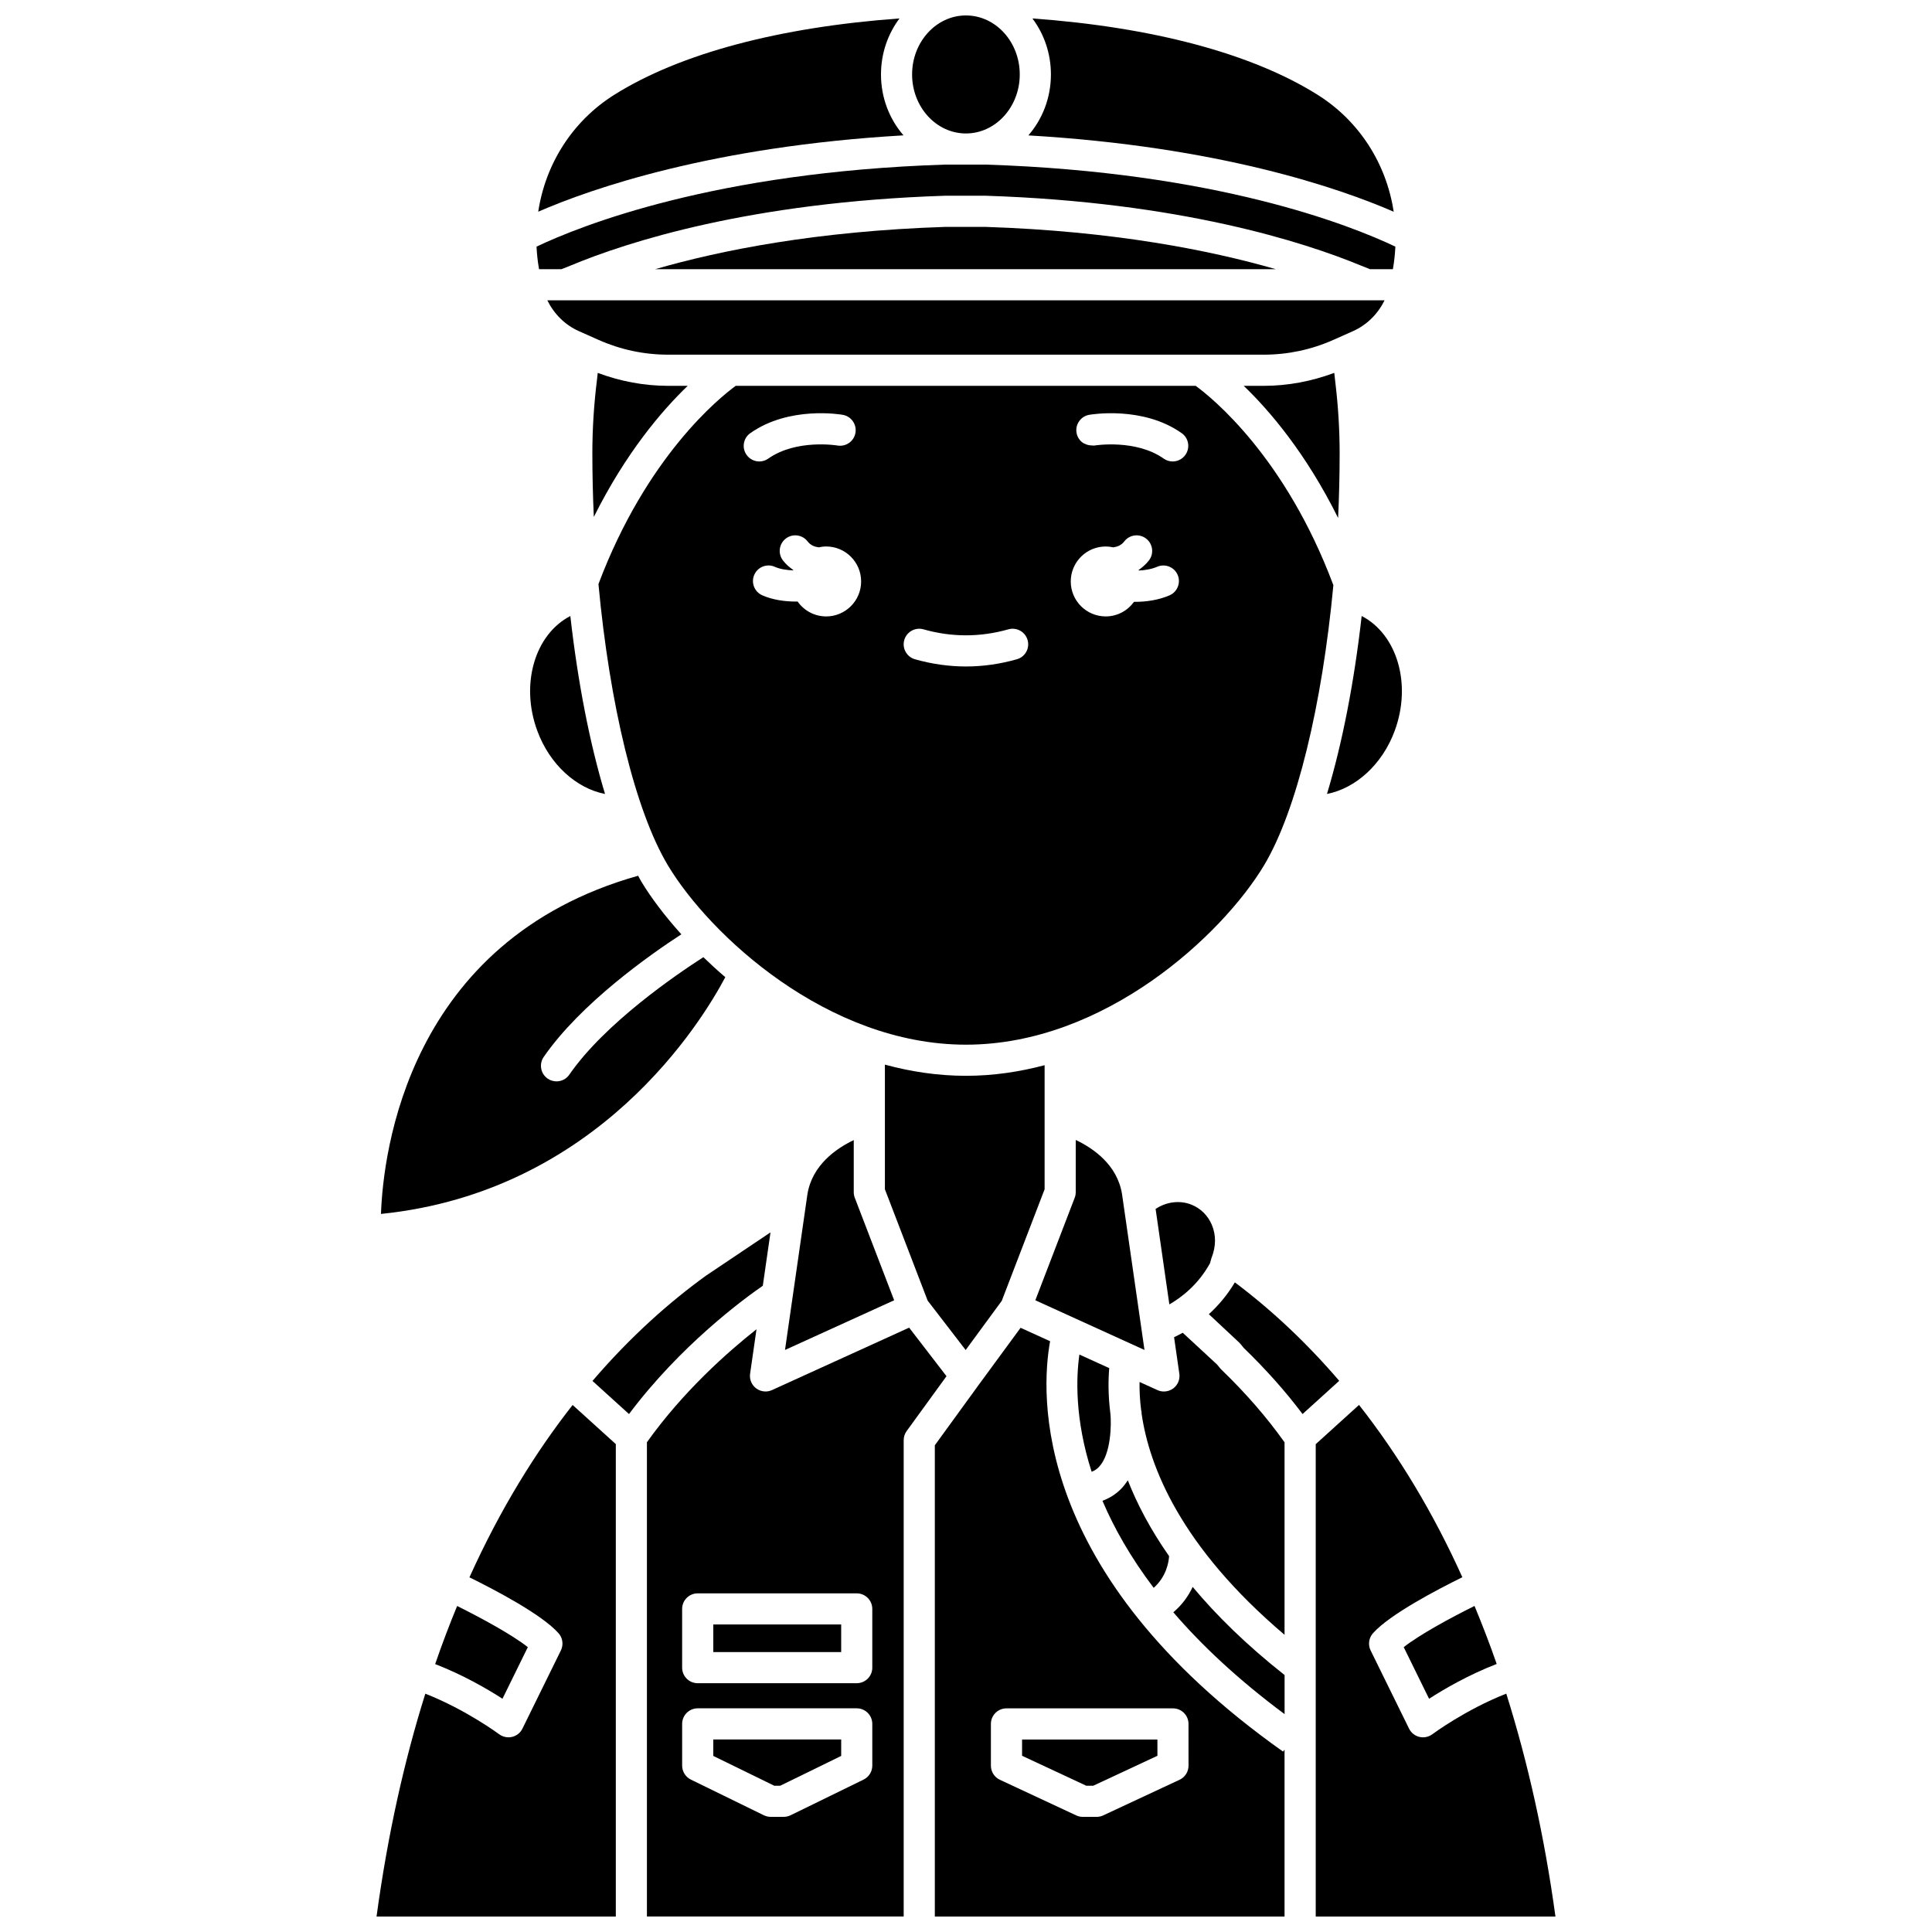
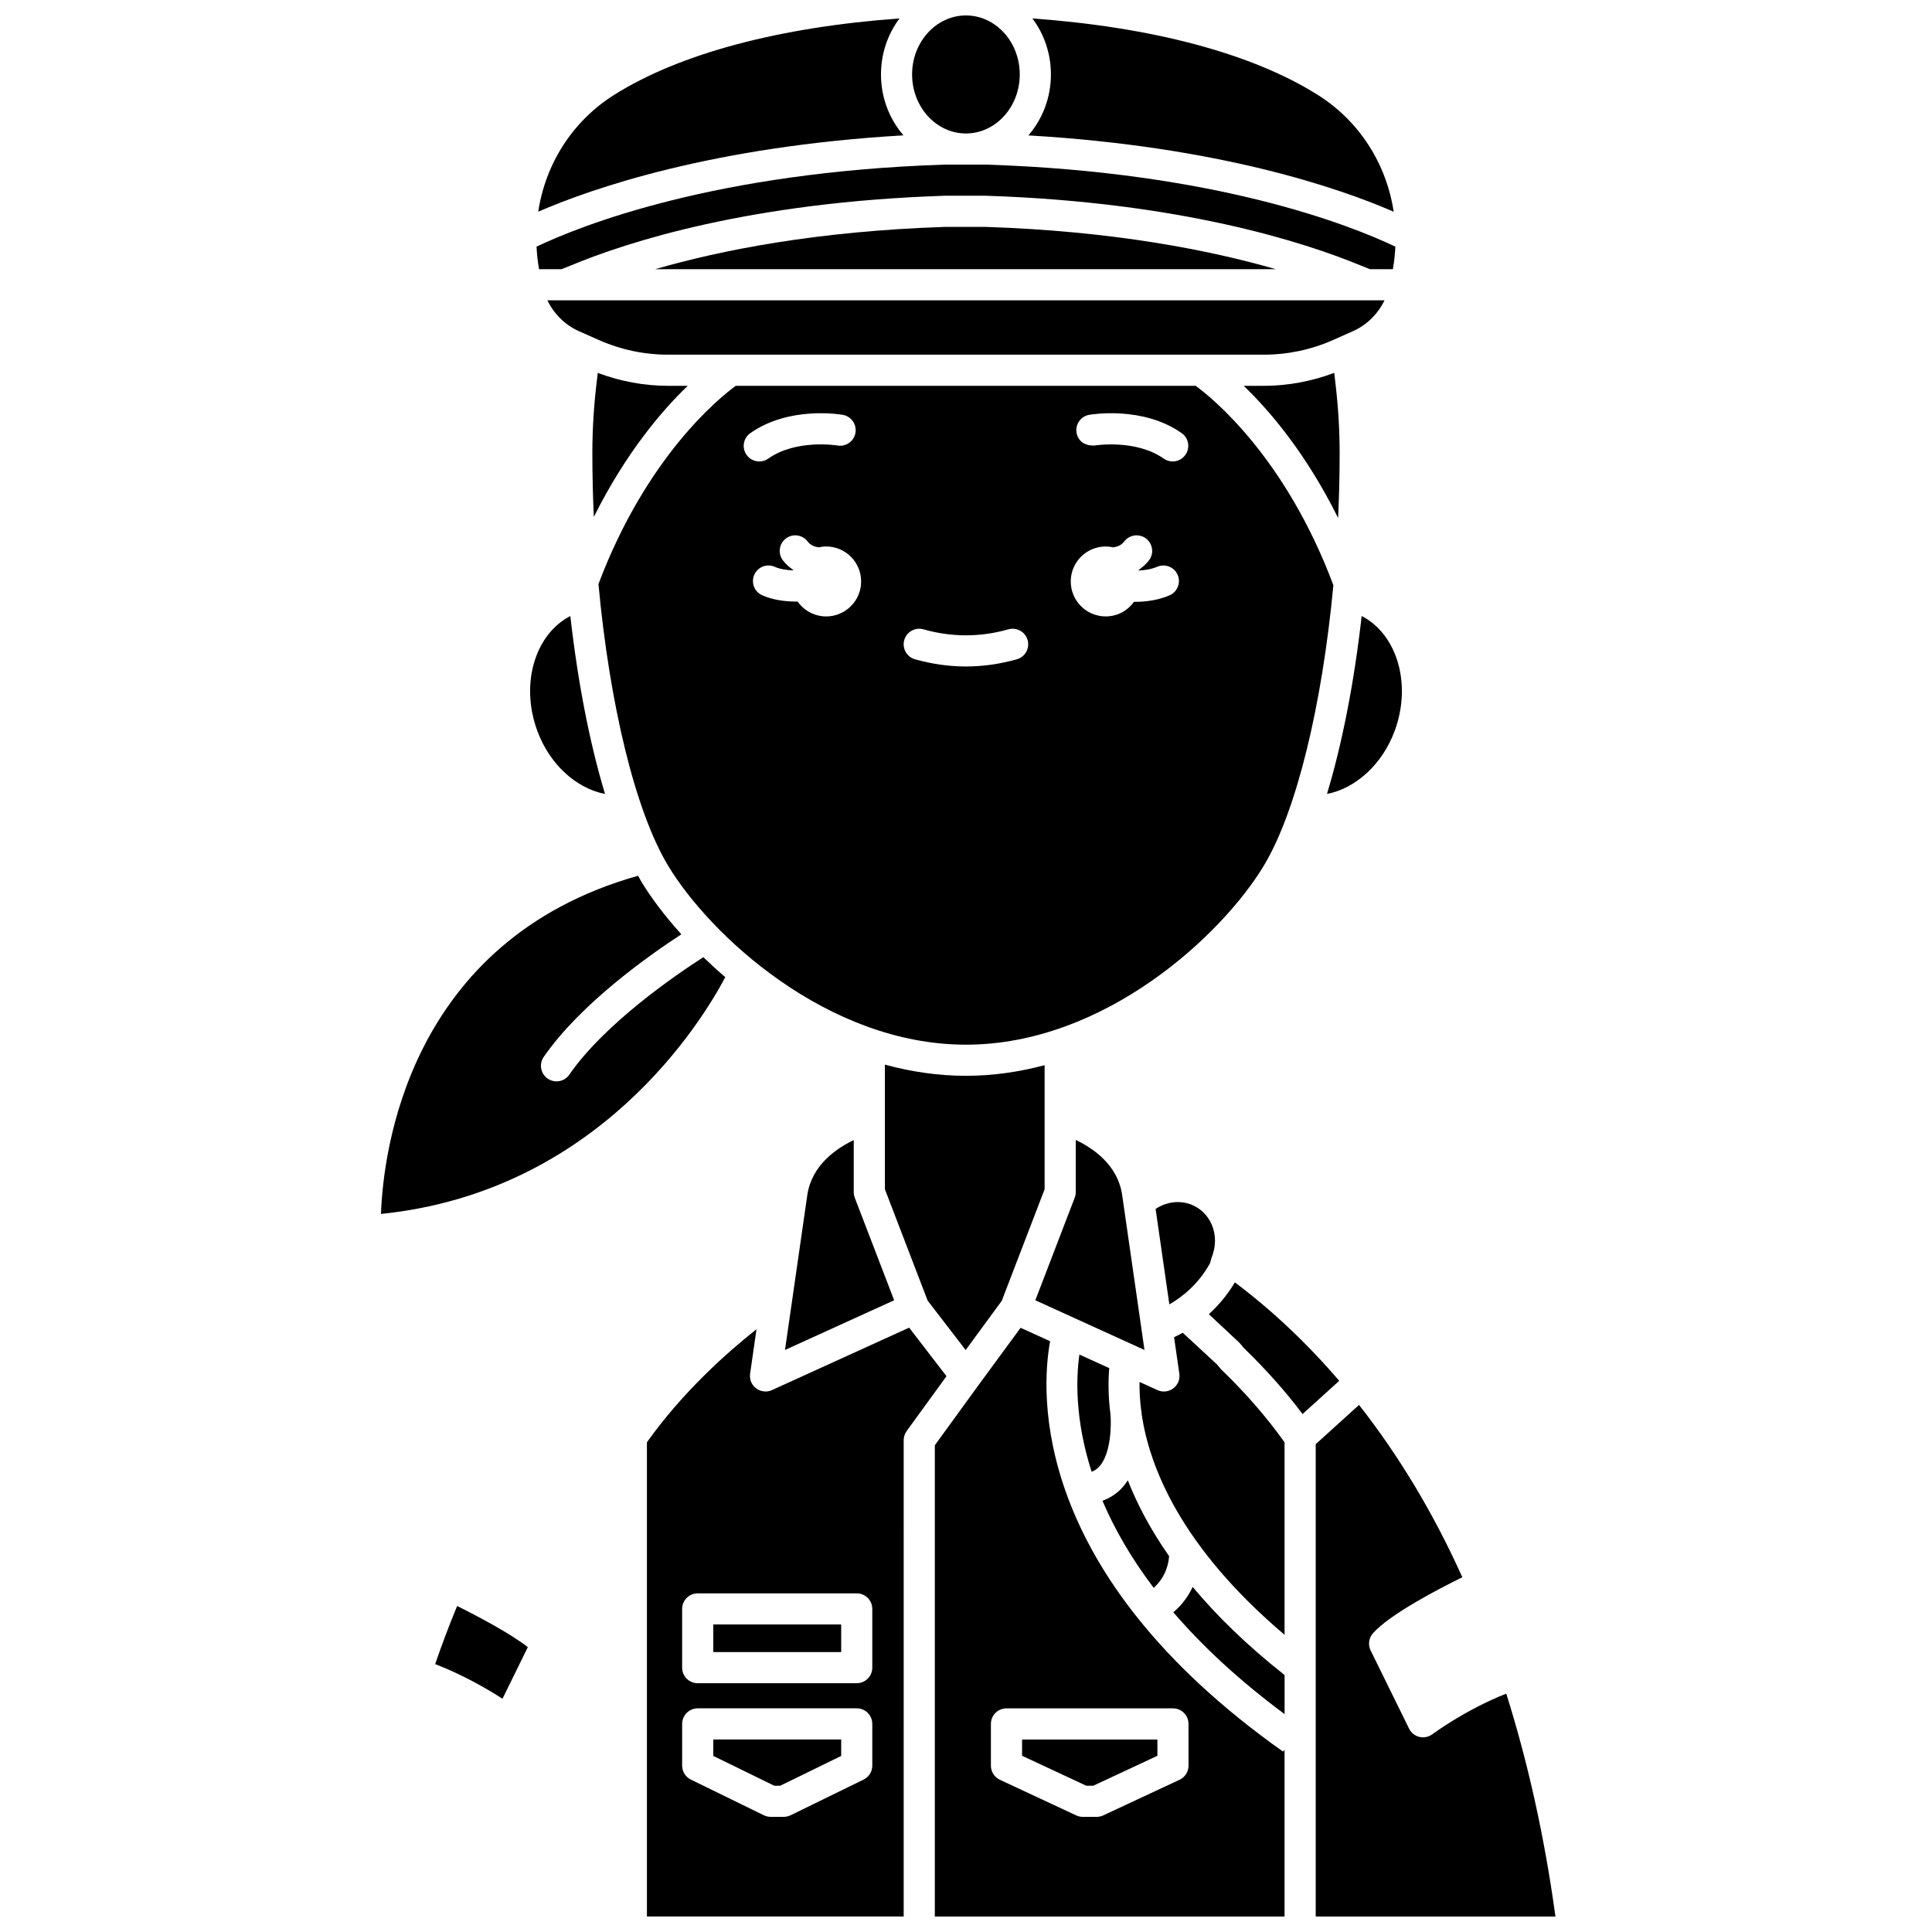
<svg xmlns="http://www.w3.org/2000/svg" width="800px" height="800px" version="1.1" viewBox="144 144 512 512">
  <defs>
    <clipPath id="g">
      <path d="m286 148.09h98v52.906h-98z" />
    </clipPath>
    <clipPath id="f">
      <path d="m385 148.09h30v31.906h-30z" />
    </clipPath>
    <clipPath id="e">
      <path d="m416 148.09h98v52.906h-98z" />
    </clipPath>
    <clipPath id="d">
      <path d="m391 495h94v156.9h-94z" />
    </clipPath>
    <clipPath id="c">
      <path d="m315 495h80v156.9h-80z" />
    </clipPath>
    <clipPath id="b">
      <path d="m492 516h65v135.9h-65z" />
    </clipPath>
    <clipPath id="a">
      <path d="m243 516h65v135.9h-65z" />
    </clipPath>
  </defs>
  <path d="m513.62 337.65c4.566-12.414 0.59-25.578-8.762-30.402-1.992 17.625-5.16 33.82-9.195 47.156 7.59-1.477 14.664-7.801 17.957-16.754z" />
  <path d="m478.89 246.25h-5.293c6.891 6.617 16.516 17.902 25.016 35.012 0.266-5.699 0.406-11.445 0.406-17.191 0-5.969-0.363-12.113-1.086-18.258l-0.34-3c-5.996 2.234-12.258 3.438-18.703 3.438z" />
  <path d="m326.25 246.25h-5.164c-6.438 0-12.691-1.195-18.68-3.43l-0.168 1.555c-0.836 6.656-1.258 13.258-1.258 19.691 0 5.656 0.137 11.316 0.387 16.934 8.465-16.961 18.027-28.172 24.883-34.75z" />
  <path d="m293.59 223.59h-0.012-4.527c1.773 3.613 4.688 6.535 8.367 8.168l5.203 2.316c5.848 2.598 12.059 3.918 18.461 3.918h157.81c6.398 0 12.609-1.32 18.461-3.918l5.199-2.316c3.68-1.637 6.598-4.555 8.367-8.168h-217.32c-0.004-0.004-0.004 0-0.012 0z" />
  <path d="m394.5 204.13c-34.09 1.113-59.555 6.195-76.891 11.215h164.52c-17.469-5.031-43.012-10.113-77.047-11.219z" />
  <g clip-path="url(#g)">
    <path d="m377.47 163.73c0-5.609 1.844-10.766 4.906-14.844-31.785 2.301-58.125 9.27-75.57 20.223-11.102 6.969-18.254 18.332-20.168 30.992 14.039-6.106 46.109-17.297 96.797-20.23-3.691-4.254-5.965-9.914-5.965-16.141z" />
  </g>
  <g clip-path="url(#f)">
    <path d="m399.98 179.37c7.863 0 14.266-7.016 14.266-15.641s-6.398-15.637-14.266-15.637-14.266 7.016-14.266 15.637c0.004 8.625 6.402 15.641 14.266 15.641z" />
  </g>
  <g clip-path="url(#e)">
    <path d="m513.34 200.11c-1.914-12.664-9.066-24.027-20.172-30.996-17.441-10.957-43.781-17.926-75.57-20.227 3.062 4.082 4.906 9.234 4.906 14.844 0 6.231-2.277 11.895-5.973 16.152 50.496 2.945 82.367 13.957 96.809 20.227z" />
  </g>
  <path d="m497.36 299.08c-12.75-34.031-32.156-49.664-36.5-52.836h-121.88c-4.332 3.16-23.633 18.719-36.383 52.539 2.949 31.77 9.707 60.047 18.414 74.559 11.02 18.367 42.207 47.508 78.98 47.508 36.773 0 67.957-29.141 78.98-47.508 8.68-14.465 15.418-42.613 18.387-74.262zm-156.21-37.621c0.18-1.043 0.754-2.016 1.691-2.672 10.293-7.258 23.93-4.961 24.508-4.852 2.246 0.395 3.742 2.535 3.352 4.777v0.004c-0.395 2.242-2.519 3.731-4.769 3.352-0.113-0.02-10.883-1.781-18.336 3.469-0.723 0.512-1.551 0.754-2.371 0.754-1.297 0-2.574-0.605-3.375-1.75-0.668-0.934-0.883-2.043-0.699-3.082zm21.793 45.898c-3.137 0-5.894-1.566-7.574-3.953-0.125 0-0.238 0.02-0.363 0.02-3.113 0-6.34-0.48-9.02-1.676-2.078-0.934-3.012-3.371-2.082-5.449 0.93-2.082 3.367-3.019 5.449-2.082 1.352 0.605 3.098 0.871 4.844 0.938 0.012-0.031 0.02-0.066 0.031-0.102-1.012-0.707-1.957-1.512-2.742-2.543-1.387-1.809-1.047-4.394 0.758-5.785 1.801-1.391 4.394-1.051 5.785 0.758 0.785 1.02 1.816 1.414 2.918 1.566 0.645-0.141 1.309-0.227 1.996-0.227 5.117 0 9.266 4.152 9.266 9.266 0 5.117-4.152 9.27-9.266 9.27zm50.539 11.355c-4.473 1.27-9.02 1.91-13.5 1.91s-9.027-0.645-13.5-1.91c-2.191-0.617-3.465-2.902-2.844-5.09 0.617-2.191 2.91-3.465 5.09-2.844 7.492 2.121 15.023 2.117 22.508 0 2.191-0.617 4.473 0.652 5.09 2.844 0.625 2.188-0.648 4.469-2.844 5.09zm40.438-16.934c-2.871 1.23-6.086 1.715-9.121 1.715-0.09 0-0.172-0.012-0.262-0.016-1.684 2.34-4.41 3.879-7.512 3.879-5.117 0-9.266-4.152-9.266-9.266 0-5.117 4.152-9.266 9.266-9.266 0.688 0 1.352 0.086 1.996 0.227 1.102-0.148 2.133-0.543 2.918-1.566 1.387-1.812 3.973-2.148 5.785-0.758 1.809 1.387 2.148 3.977 0.758 5.785-0.793 1.031-1.734 1.836-2.738 2.543 0.016 0.047 0.027 0.09 0.043 0.137 1.664-0.074 3.375-0.352 4.891-1 2.094-0.891 4.523 0.074 5.418 2.172 0.887 2.086-0.082 4.512-2.176 5.414zm4.223-37.238c-0.805 1.141-2.078 1.75-3.375 1.75-0.82 0-1.648-0.242-2.371-0.754-7.402-5.219-18.211-3.496-18.324-3.473-0.285 0.051-0.555-0.012-0.828-0.023-0.641-0.016-1.234-0.164-1.777-0.453-0.156-0.082-0.34-0.117-0.484-0.219-0.004-0.004-0.008-0.012-0.012-0.016-0.855-0.605-1.477-1.527-1.676-2.641-0.199-1.121 0.078-2.219 0.688-3.086 0.605-0.867 1.539-1.496 2.66-1.695 0.578-0.098 14.215-2.402 24.508 4.852 0.934 0.656 1.512 1.629 1.691 2.672 0.176 1.043-0.043 2.152-0.699 3.086z" />
  <path d="m430.05 502.97c-0.852 5.996-1.258 17.043 3.242 31.066 0.754-0.273 1.402-0.703 1.969-1.309 3.238-3.453 3.269-11.391 3.019-13.984-0.641-4.977-0.586-9.098-0.32-12.176z" />
  <path d="m459.7 463.23c-3.055-1.203-6.578-0.758-9.453 1.148l3.644 25.305c3.227-1.863 7.613-5.203 10.758-10.879l0.395-1.383c1.25-3.121 1.242-6.172 0.082-8.879-1.059-2.465-2.984-4.352-5.426-5.312z" />
  <path d="m286.85 215.34h5.949l2.516-1.008c14.797-6.156 47.414-16.773 99.039-18.457l10.855-0.004c51.656 1.68 84.512 12.328 99.508 18.531l2.363 0.941h6.039l0.043-0.227c0.34-1.926 0.527-3.844 0.629-5.754-12.137-5.773-47.523-19.758-108.44-21.738l-11.125 0.004c-60.738 1.98-96.215 16.113-108.04 21.73 0.098 1.91 0.289 3.828 0.629 5.75z" />
  <path d="m357.97 460.52-5.938 41.234 28.926-13.168-10.434-27.168c-0.18-0.469-0.273-0.969-0.273-1.477v-13.805c-4.668 2.227-11.043 6.633-12.281 14.383z" />
-   <path d="m522.72 594.19c3.941-2.543 10.402-6.312 17.918-9.223-1.824-5.277-3.809-10.371-5.875-15.375-6.461 3.199-14.578 7.629-18.766 10.918z" />
  <path d="m399.91 501.77 9.566-13.035 11.355-29.566v-32.879c-6.688 1.77-13.652 2.812-20.832 2.812-7.41 0-14.605-1.09-21.492-2.965v33.031l11.332 29.516z" />
  <path d="m441.35 460.46c-1.242-7.773-7.609-12.152-12.27-14.359v13.84c0 0.508-0.09 1.008-0.273 1.477l-10.434 27.168 28.926 13.168z" />
  <path d="m453.82 556.39c-5.004-7.148-8.512-13.902-10.938-20.094-0.48 0.727-0.996 1.434-1.598 2.074-1.445 1.543-3.184 2.641-5.121 3.356 3.051 7.172 7.418 14.938 13.574 23.07 3.316-2.953 3.981-6.684 4.082-8.406z" />
  <g clip-path="url(#d)">
    <path d="m422.29 499.44-7.824-3.562-11.145 15.188-11.582 15.945v124.89h92.68v-44.25l-0.387 0.547c-66.988-47.422-64.227-95.078-61.742-108.76zm36.684 112.48c0 1.605-0.93 3.062-2.379 3.738l-20.238 9.445c-0.543 0.254-1.145 0.387-1.746 0.387h-3.648c-0.602 0-1.199-0.133-1.746-0.387l-20.238-9.445c-1.453-0.676-2.379-2.137-2.379-3.738v-11.062c0-2.281 1.848-4.125 4.125-4.125h44.117c2.277 0 4.125 1.844 4.125 4.125l0.004 11.062z" />
  </g>
  <path d="m460.07 564.55c-1.066 2.281-2.672 4.641-5.125 6.723 7.496 8.738 17.156 17.824 29.484 26.988v-10.355c-10.121-7.988-18.086-15.836-24.359-23.355z" />
  <path d="m414.86 609.3 17.023 7.945h1.82l17.023-7.945v-4.309h-35.867z" />
  <path d="m471.25 483.84c-2.07 3.469-4.481 6.25-6.894 8.43l8.012 7.488c0.133 0.125 0.254 0.254 0.367 0.395l0.883 1.074c5.867 5.672 11.09 11.543 15.574 17.508l9.715-8.805c-8.426-9.824-17.637-18.566-27.656-26.09z" />
  <path d="m467.39 506.65-0.863-1.047-9.09-8.406c-0.836 0.461-1.609 0.855-2.297 1.172l1.395 9.684c0.215 1.492-0.398 2.988-1.609 3.887-0.727 0.547-1.598 0.824-2.477 0.824-0.582 0-1.164-0.121-1.711-0.371l-4.742-2.156c-0.047 2.16 0.062 4.723 0.438 7.637l0.051-0.004c0.016 0.152 0.043 0.465 0.066 0.871 2.008 13.848 10.277 35.113 37.867 58.5v-51.012c-4.644-6.535-10.242-13-16.707-19.234-0.109-0.105-0.215-0.223-0.32-0.344z" />
  <path d="m304.34 354.41c-4.035-13.336-7.203-29.527-9.195-47.156-9.352 4.824-13.332 17.988-8.762 30.402 3.289 8.953 10.359 15.277 17.957 16.754z" />
  <g clip-path="url(#c)">
    <path d="m384.93 495.84-36.348 16.547c-0.547 0.25-1.129 0.371-1.711 0.371-0.875 0-1.75-0.277-2.477-0.824-1.207-0.902-1.824-2.394-1.609-3.887l1.695-11.781c-7.613 6-19.445 16.469-29.039 29.949v125.68h68.043l0.004-126.23c0-0.871 0.277-1.719 0.789-2.426l10.555-14.531zm-9.762 116.07c0 1.574-0.898 3.012-2.316 3.703l-19.328 9.445c-0.566 0.273-1.184 0.422-1.812 0.422h-3.481c-0.629 0-1.246-0.145-1.812-0.422l-19.328-9.445c-1.414-0.691-2.316-2.133-2.316-3.703v-11.062c0-2.281 1.848-4.125 4.125-4.125h42.141c2.277 0 4.125 1.844 4.125 4.125zm0-25.969c0 2.281-1.848 4.125-4.125 4.125l-42.145 0.004c-2.277 0-4.125-1.844-4.125-4.125v-15.566c0-2.281 1.848-4.125 4.125-4.125h42.141c2.277 0 4.125 1.844 4.125 4.125v15.562z" />
  </g>
  <path d="m333.03 609.34 16.16 7.898h1.574l16.16-7.898v-4.356h-33.895z" />
  <g clip-path="url(#b)">
    <path d="m543.18 592.83c-10.926 4.305-19.488 10.684-19.582 10.754-0.723 0.543-1.594 0.828-2.481 0.828-0.32 0-0.641-0.039-0.957-0.113-1.195-0.285-2.203-1.09-2.742-2.191l-10.184-20.715c-0.738-1.5-0.5-3.301 0.609-4.555 4.422-5.008 17.211-11.668 23.695-14.855-7.672-17.016-16.848-32.254-27.383-45.664l-11.473 10.398v125.2h63.531c-2.894-21.156-7.293-40.852-13.035-59.082z" />
  </g>
-   <path d="m346.15 484.74 2.039-14.148-17.062 11.449c-9.59 6.926-19.941 16.043-30.117 27.922l9.68 8.773c13.691-18.238 30.332-30.453 35.461-33.996z" />
  <path d="m283.88 580.51c-4.184-3.289-12.281-7.707-18.734-10.906-2.031 4.91-3.977 10.039-5.824 15.391 7.484 2.902 13.914 6.656 17.84 9.188z" />
  <path d="m336.21 402.96c-2.043-1.746-3.973-3.516-5.812-5.297-6.969 4.473-26.082 17.465-35.52 31.129-0.801 1.16-2.086 1.781-3.398 1.781-0.809 0-1.625-0.238-2.34-0.73-1.875-1.297-2.344-3.871-1.047-5.742 9.816-14.215 28.191-27.109 36.469-32.5-4.43-4.922-8.059-9.738-10.625-14.008-0.281-0.469-0.547-1.016-0.828-1.512-61.141 17.215-67.582 73.605-68.145 89.625 57.68-5.883 85.148-51.199 91.246-62.746z" />
  <g clip-path="url(#a)">
-     <path d="m268.41 562.01c6.508 3.203 19.215 9.832 23.621 14.824 1.105 1.254 1.344 3.051 0.605 4.555l-10.184 20.715c-0.539 1.102-1.547 1.906-2.742 2.191-0.316 0.074-0.641 0.113-0.961 0.113-0.883 0-1.758-0.285-2.481-0.824-0.094-0.07-8.676-6.449-19.551-10.742-5.457 17.363-9.918 36.941-12.93 59.059h63.41v-125.2l-11.445-10.367c-9.707 12.367-19.098 27.41-27.344 45.672z" />
-   </g>
+     </g>
  <path d="m333.03 574.5h33.891v7.316h-33.891z" />
</svg>